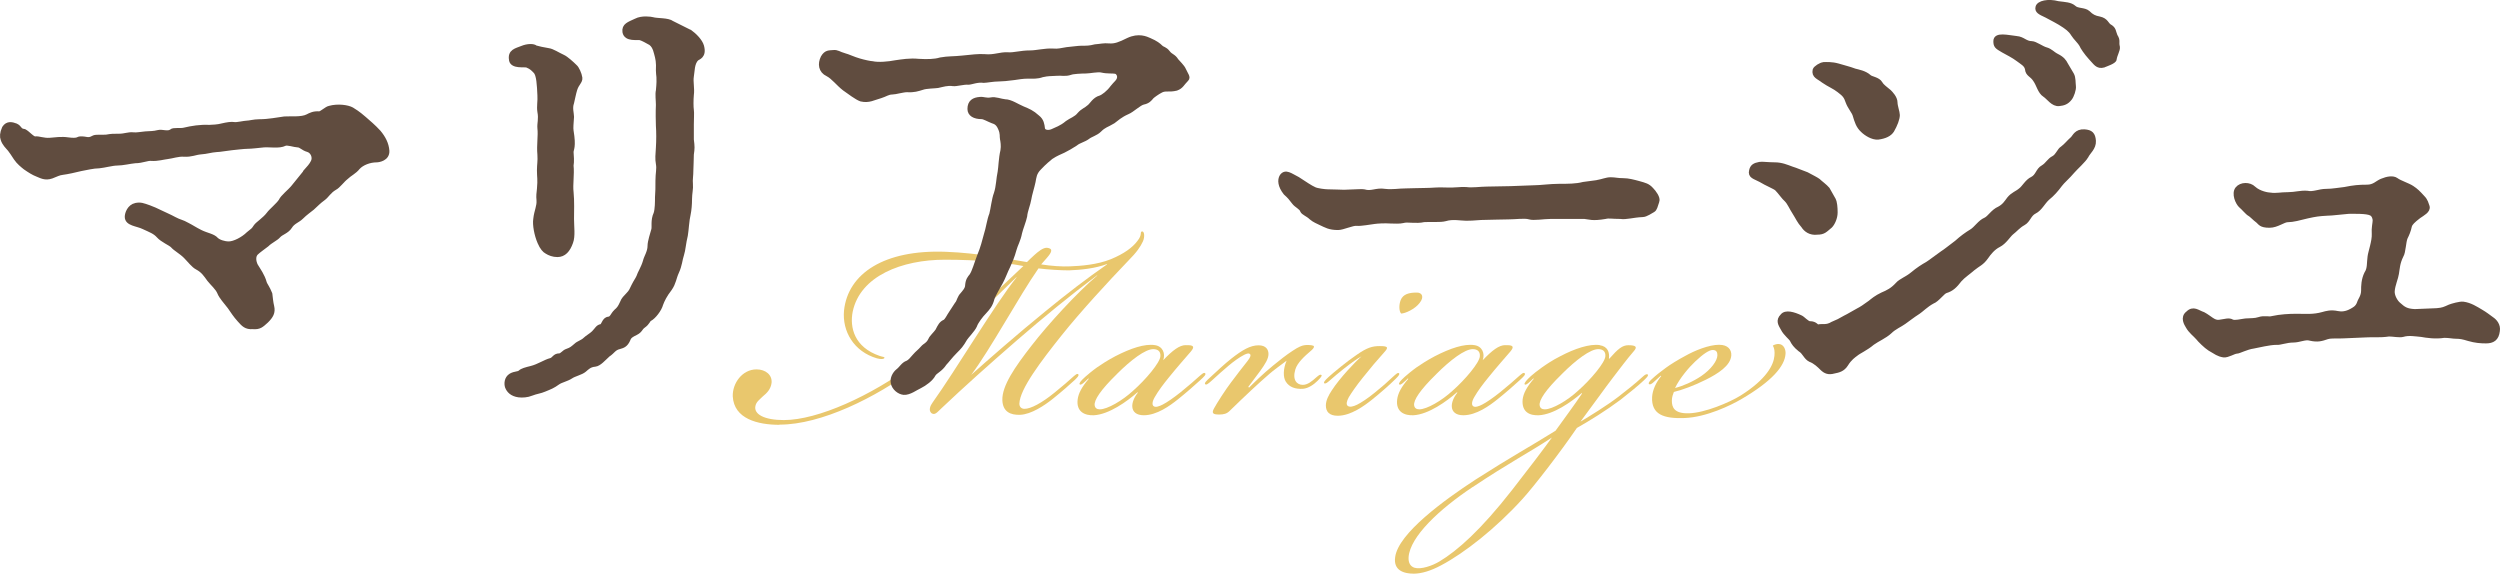
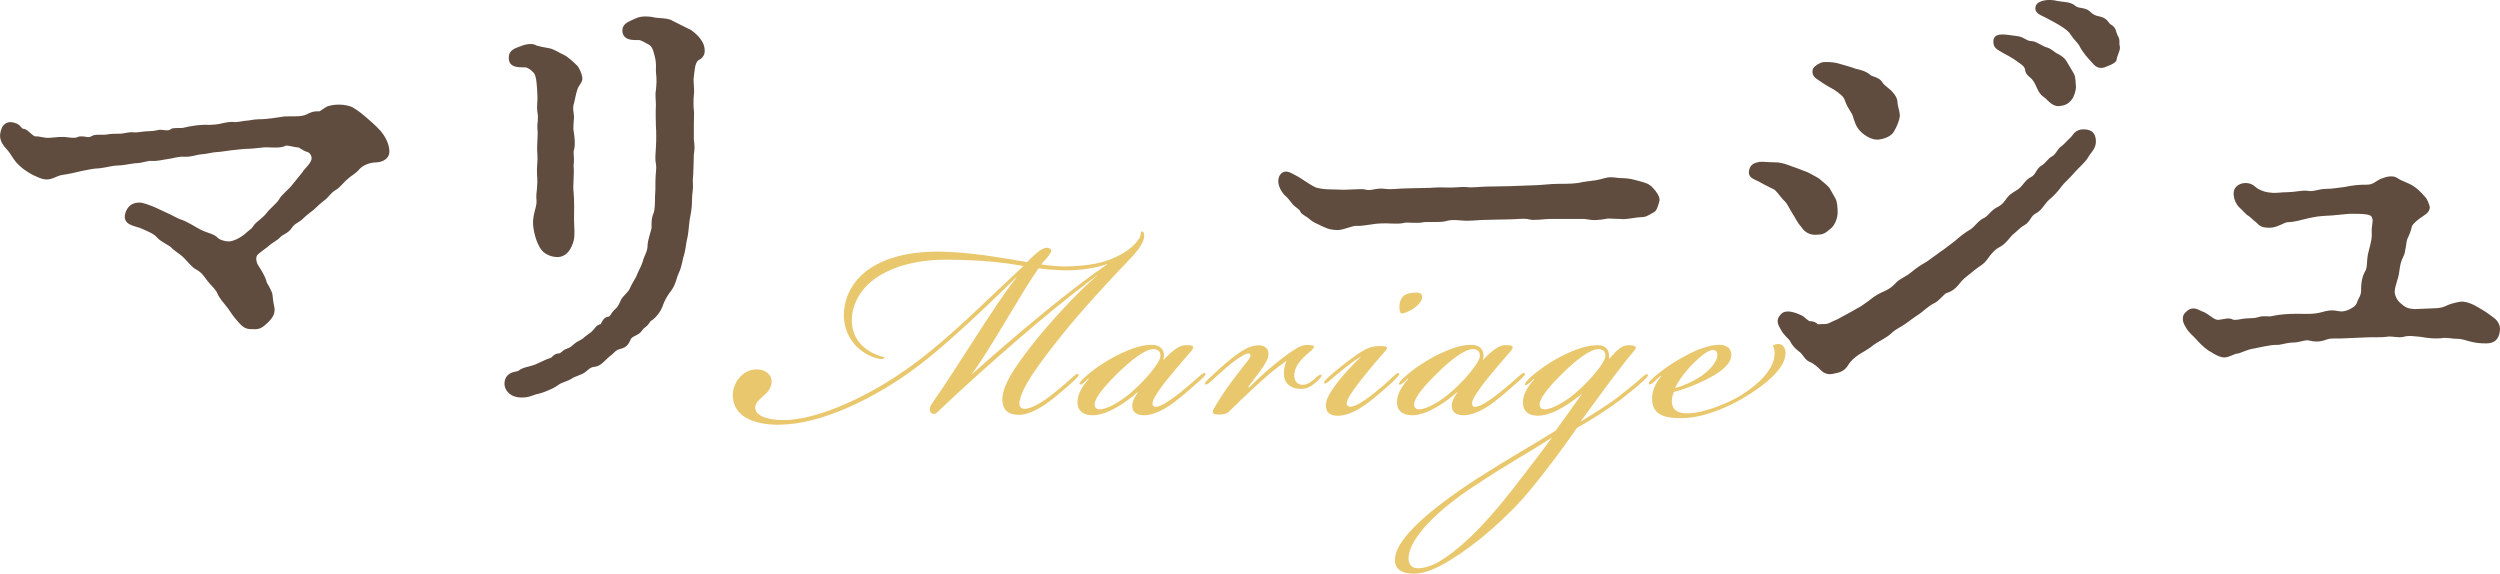
<svg xmlns="http://www.w3.org/2000/svg" id="_レイヤー_2" data-name="レイヤー 2" viewBox="0 0 549.36 126.06">
  <defs>
    <style>
      .cls-1 {
        fill: #e9c76d;
      }

      .cls-2 {
        fill: #604c3f;
        stroke: #604c3f;
        stroke-linecap: round;
        stroke-linejoin: round;
      }
    </style>
  </defs>
  <g id="_レイヤー_6" data-name="レイヤー 6">
    <g>
      <g>
        <path class="cls-1" d="M171.29,93.35c-4.79,0-10.01-1.31-10.27-6.26-.09-2.87,2.09-5.92,5.22-5.92,2,0,3.48,1.22,3.31,2.96-.17,1.39-1.04,2.26-1.91,2.96-.78.78-1.48,1.22-1.65,2.17-.35,1.74,1.91,3.05,6.26,3.05,7.48,0,19.23-5.39,28.36-12.18,8-5.83,15.66-13.66,24.27-21.67-4.18-.78-9.66-1.39-17.23-1.39-9.48,0-18.62,3.57-20.27,11.4-.7,3.48.35,7.83,5.92,9.74.7.26,1.13.17,1.04.44s-.7.35-1.65.09c-5.05-1.48-7.66-5.92-7.22-10.53.87-8.09,8.79-13.4,22.36-12.88,7.22.26,13.92,1.65,17.84,2.26.44-.43,1.04-1.04,1.65-1.57.78-.7,1.91-1.65,2.78-1.57,1.31.17,1.13.87-.09,2.26-.44.52-.78.87-1.22,1.39,2.18.35,4.7.52,6.35.43,2.35-.09,5.92-.35,8.96-1.57,2.96-1.22,4.79-2.61,5.83-4,1.13-1.39.52-1.91.96-2.09.61-.17.7,1.22.26,2.17-.52,1.13-1.31,2.35-3.31,4.35-4.18,4.35-10.44,11.14-14.53,16.27-4.52,5.66-9.22,11.83-9.31,15.05,0,.7.44,1.13,1.13,1.13,1.39,0,3.83-1.3,6.61-3.57,1.74-1.39,3.22-2.7,4.18-3.57.44-.35.78-.7,1.04-.43.17.26-.17.61-.78,1.22-1.13,1.04-2.7,2.44-4.87,4.18-1.74,1.39-4.7,3.39-7.13,3.48-2.18.09-3.83-.7-3.92-3.22-.09-3.13,2.7-7.22,6.44-12.01,3.48-4.52,10.01-11.66,14.44-15.4h-.09c-5.83,4.35-11.75,9.22-17.49,14.18-6.61,5.74-11.66,10.27-16.62,14.96-1.04.96-1.48,1.65-2.26,1.13-.7-.61-.26-1.65.26-2.35,5.05-7.05,13.75-21.67,18.45-27.49h-.09c-3.22,3.13-14.53,14.36-22.27,20.01-8.61,6.44-20.62,12.35-29.67,12.35h-.09ZM229.76,68.38c4.79-3.92,8.96-7.13,13.49-10.27v-.09c-2.52.96-5.74,1.3-8.35,1.39-2,0-4.52-.17-6.7-.43-4.26,6.09-10.53,17.75-14.79,23.4,3.39-3.04,10.35-9.14,16.36-14.01Z" />
        <path class="cls-1" d="M260.55,75.86c1.83-.09,2,.35,1.13,1.39-1.13,1.31-3.05,3.48-4.87,5.74-1.13,1.39-2.26,2.87-3.05,4.26-.61,1.04-.61,1.74-.26,2,.44.35,1.31,0,2-.35.87-.43,2.52-1.57,3.92-2.7,1.83-1.48,3.22-2.7,4.18-3.57.52-.43.96-.87,1.22-.61.26.26-.17.7-1.13,1.57-1.13,1.04-3.22,2.87-4.87,4.18-1.74,1.39-4.61,3.48-7.48,3.48-1.65,0-2.44-.78-2.52-1.83-.09-.96.44-2.18,1.22-3.13l-.09-.09c-2.26,2-6.26,4.87-9.57,5.05-1.91.09-3.92-.7-3.57-3.48.17-1.31.87-2.7,2.44-4.52l-.09-.09c-.26.26-.61.61-1.13,1.04-.35.26-.61.43-.78.26-.17-.26.26-.78,1.22-1.65.26-.26,1.74-1.48,2.61-2.09.87-.61,2.35-1.57,4-2.44,3.39-1.74,6.44-2.78,8.7-2.44,1.74.26,2.35,1.83,1.83,3.31,2.09-2.18,3.57-3.31,4.96-3.31ZM245.42,82.21c-3.57,3.48-5.05,5.74-4.87,6.87.09.61.52.87,1.13.87,1.65,0,4.96-1.91,7.31-4.09,2.78-2.44,5.92-6.18,6-7.57.09-1.13-.61-1.57-1.57-1.57-1.74,0-4.87,2.35-8,5.48Z" />
        <path class="cls-1" d="M270.64,83.87c.96-1.31,2.52-3.31,3.48-4.52.61-.78.78-1.22.61-1.48-.26-.35-.78-.17-1.31.09-1.04.52-2.35,1.48-3.39,2.35-1.13.96-2.52,2.17-3.74,3.31-.87.78-1.22,1.04-1.48.78-.17-.26.26-.7,1.31-1.65,1.04-.96,2.96-2.78,4.52-4,2.35-1.83,4.09-2.87,5.92-2.87,1.65,0,2.18.96,2.18,1.91,0,1.04-.7,2.17-1.83,3.74-.7.96-1.91,2.52-2.61,3.48l.17.17c.96-.96,3.05-3.04,5.31-4.87,1.39-1.13,2.78-2.26,4.26-3.22,1.3-.87,2-1.13,2.52-1.22.44-.09,1.57-.09,2,.09.26.09.35.44-.61,1.22-1.22,1.04-2.87,2.52-3.31,4-.7,2.35.35,3.39,1.65,3.39,1.04,0,2-.78,2.96-1.65.61-.52.87-.7,1.13-.52.17.17-.09.52-.87,1.3-.78.78-2,1.65-3.22,1.74-1.65.09-2.96-.35-3.74-1.57-.61-.96-.61-2.78.17-4.61-1.3.96-3.05,2.26-3.74,2.87-2.52,2.17-5.39,4.87-8.79,8.18-.61.61-1.3.78-2.26.78-1.22,0-1.83-.17-1.13-1.39.61-1.13,2.44-4,3.83-5.83Z" />
        <path class="cls-1" d="M295.44,80.91c-1.3,1.04-2.26,1.83-3.13,2.61-.7.61-1.04.87-1.31.7-.17-.17,0-.52.96-1.39.96-.87,4.09-3.48,6.18-4.87,2.26-1.57,3.39-1.91,5.05-1.91,1.83,0,2,.26.96,1.39-1.57,1.74-2.96,3.39-4.7,5.57-1.48,1.83-2.52,3.39-3.05,4.26-.52.96-.61,1.57-.26,1.91.44.35,1.22.17,2.09-.26.87-.43,2.35-1.39,3.83-2.61,1.83-1.48,2.61-2.17,4-3.48.78-.7,1.13-1.04,1.39-.78.26.26-.7,1.13-.96,1.39-1.04,1.04-3.22,2.96-4.96,4.35-1.74,1.39-4.7,3.57-7.57,3.57-1.83,0-2.61-.87-2.61-2.26,0-1.13.61-2.26,1.3-3.31,1.74-2.7,5.13-6.26,6.53-7.48-.61.26-2.44,1.57-3.74,2.61ZM311.36,64.29c1.13,0,1.65.96.61,2.26-1.04,1.39-3.22,2.35-4.09,2.35-.44-.52-.52-1.83-.09-2.96.52-1.3,1.83-1.65,3.48-1.65h.09Z" />
        <path class="cls-1" d="M330.76,75.86c1.83-.09,2,.35,1.13,1.39-1.13,1.31-3.05,3.48-4.87,5.74-1.13,1.39-2.26,2.87-3.05,4.26-.61,1.04-.61,1.74-.26,2,.44.35,1.31,0,2-.35.87-.43,2.52-1.57,3.92-2.7,1.83-1.48,3.22-2.7,4.18-3.57.52-.43.96-.87,1.22-.61.26.26-.17.7-1.13,1.57-1.13,1.04-3.22,2.87-4.87,4.18-1.74,1.39-4.61,3.48-7.48,3.48-1.65,0-2.44-.78-2.52-1.83-.09-.96.44-2.18,1.22-3.13l-.09-.09c-2.26,2-6.26,4.87-9.57,5.05-1.91.09-3.92-.7-3.57-3.48.17-1.31.87-2.7,2.44-4.52l-.09-.09c-.26.26-.61.61-1.13,1.04-.35.26-.61.43-.78.26-.17-.26.26-.78,1.22-1.65.26-.26,1.74-1.48,2.61-2.09.87-.61,2.35-1.57,4-2.44,3.39-1.74,6.44-2.78,8.7-2.44,1.74.26,2.35,1.83,1.83,3.31,2.09-2.18,3.57-3.31,4.96-3.31ZM315.62,82.21c-3.57,3.48-5.05,5.74-4.87,6.87.09.61.52.87,1.13.87,1.65,0,4.96-1.91,7.31-4.09,2.78-2.44,5.92-6.18,6-7.57.09-1.13-.61-1.57-1.57-1.57-1.74,0-4.87,2.35-8,5.48Z" />
-         <path class="cls-1" d="M351.55,75.86c1.74.26,2.18,1.57,2,2.96h.09c1.91-2.17,2.87-2.96,4.18-2.96,1.65,0,2.09.35,1.13,1.39-1.57,1.83-2.78,3.48-4.52,5.74-1.48,1.91-4.52,6.18-7.13,9.66,1.91-1.13,5.74-3.48,8.35-5.48,1.91-1.48,3.57-2.78,5.39-4.44.44-.43.87-.61,1.04-.43.26.26-.44.87-.87,1.3-1.31,1.22-3.13,2.7-5.13,4.26-3.13,2.35-6.79,4.61-9.57,6.18-3.74,5.48-9.4,12.79-11.92,15.57-5.83,6.44-12.79,11.92-17.92,14.62-2.26,1.22-4.35,1.83-6,1.83-2.18,0-4.52-.7-4.09-3.65.7-5.22,10.79-12.53,17.58-16.97,8-5.13,11.66-7.05,17.66-10.79,1.57-2.17,4.44-6.09,5.83-8.18l-.09-.09c-2.35,2-6.18,4.7-9.4,4.87-1.91.09-3.83-.61-3.57-3.48.17-1.31.87-2.7,2.44-4.52l-.09-.09c-.26.26-.61.61-1.13,1.04-.35.26-.61.43-.78.26-.17-.26.44-.96,1.39-1.83.26-.26,1.57-1.3,2.44-1.91.87-.61,2.26-1.57,4-2.44,3.13-1.65,6.44-2.78,8.7-2.44ZM323.62,107.01c-7.31,4.87-13.75,10.88-14.09,15.4-.09,1.31.44,2.09,1.31,2.35,1.39.43,3.92-.44,5.48-1.39,3.92-2.35,9.05-6.87,15.92-15.66,3.48-4.44,7.05-9.14,8.79-11.57-5.13,3.39-9.31,5.48-17.4,10.88ZM343.2,82.21c-3.57,3.48-5.05,5.74-4.87,6.87.09.61.52.87,1.13.87,1.65,0,4.96-1.91,7.31-4.09,2.78-2.44,5.92-6.18,6-7.57.09-1.13-.61-1.57-1.57-1.57-1.74,0-4.87,2.35-8,5.48Z" />
+         <path class="cls-1" d="M351.55,75.86c1.74.26,2.18,1.57,2,2.96h.09c1.91-2.17,2.87-2.96,4.18-2.96,1.65,0,2.09.35,1.13,1.39-1.57,1.83-2.78,3.48-4.52,5.74-1.48,1.91-4.52,6.18-7.13,9.66,1.91-1.13,5.74-3.48,8.35-5.48,1.91-1.48,3.57-2.78,5.39-4.44.44-.43.87-.61,1.04-.43.26.26-.44.87-.87,1.3-1.31,1.22-3.13,2.7-5.13,4.26-3.13,2.35-6.79,4.61-9.57,6.18-3.74,5.48-9.4,12.79-11.92,15.57-5.83,6.44-12.79,11.92-17.92,14.62-2.26,1.22-4.35,1.83-6,1.83-2.18,0-4.52-.7-4.09-3.65.7-5.22,10.79-12.53,17.58-16.97,8-5.13,11.66-7.05,17.66-10.79,1.57-2.17,4.44-6.09,5.83-8.18c-2.35,2-6.18,4.7-9.4,4.87-1.91.09-3.83-.61-3.57-3.48.17-1.31.87-2.7,2.44-4.52l-.09-.09c-.26.26-.61.61-1.13,1.04-.35.26-.61.43-.78.26-.17-.26.44-.96,1.39-1.83.26-.26,1.57-1.3,2.44-1.91.87-.61,2.26-1.57,4-2.44,3.13-1.65,6.44-2.78,8.7-2.44ZM323.62,107.01c-7.31,4.87-13.75,10.88-14.09,15.4-.09,1.31.44,2.09,1.31,2.35,1.39.43,3.92-.44,5.48-1.39,3.92-2.35,9.05-6.87,15.92-15.66,3.48-4.44,7.05-9.14,8.79-11.57-5.13,3.39-9.31,5.48-17.4,10.88ZM343.2,82.21c-3.57,3.48-5.05,5.74-4.87,6.87.09.61.52.87,1.13.87,1.65,0,4.96-1.91,7.31-4.09,2.78-2.44,5.92-6.18,6-7.57.09-1.13-.61-1.57-1.57-1.57-1.74,0-4.87,2.35-8,5.48Z" />
        <path class="cls-1" d="M377.83,75.77c1.83,0,2.7,1.04,2.61,2.35-.17,2.26-2.96,4-5.57,5.31-2.61,1.31-5.22,2.26-7.05,2.7-.17.44-.44,1.13-.44,1.91,0,1.48.52,2.87,3.74,2.78,3.48-.09,8.87-2.35,11.4-3.92,5.66-3.57,7.22-6.7,7.4-8.7.09-.96,0-1.65-.35-2.26.44-.26.87-.35,1.22-.35,1.22,0,1.65,1.3,1.57,2.17-.17,2.7-2.96,6-9.66,9.92-2.35,1.39-7.74,4-12.53,4.18-4.61.17-7.31-.78-7.13-4.61.09-1.57.87-3.22,2-4.61l-.09-.09c-.26.26-1.22,1.13-1.74,1.57-.44.35-.7.43-.87.26-.17-.26.17-.61.52-.96,1.13-1.04,1.91-1.65,3.22-2.61.96-.7,2.61-1.74,4.26-2.61,2-1.13,5.13-2.44,7.48-2.44ZM368.08,85.26c1.74-.43,3.92-1.39,5.74-2.61,2.18-1.48,3.57-3.39,3.57-4.61,0-.7-.26-1.13-1.04-1.13s-2.09.87-3.83,2.52c-1.39,1.3-3.39,3.65-4.44,5.83Z" />
      </g>
      <g>
        <path class="cls-2" d="M67.06,37.81c.82-.92,1.33-1.43,1.73-2.25.51-1.02-.1-2.35-1.12-2.65-1.12-.31-1.53-1.02-2.25-1.02-.61,0-2.35-.61-2.86-.31-1.22.61-3.27.21-4.59.31-1.02.1-2.76.31-3.57.31s-2.35.2-3.47.31-2.65.41-3.37.41c-1.33.1-2.04.41-3.47.51-1.22.1-2.04.61-3.67.51-1.22-.1-2.65.41-3.57.51-.92.1-2.25.51-3.57.41-.92-.1-2.04.51-3.57.51-1.12.1-2.76.51-3.98.51-1.02,0-2.86.51-3.98.61-1.22,0-2.86.41-3.98.61-1.22.31-3.06.71-3.98.82-.92.1-1.33.41-2.45.82-1.43.51-2.35-.1-3.16-.41-.82-.31-1.63-.82-2.65-1.53-.51-.41-1.43-1.12-2.04-2.04s-.92-1.43-1.33-1.94c-.51-.61-1.22-1.22-1.53-2.24-.2-.51-.2-1.33.31-2.45.71-1.12,1.73-.82,2.55-.51.92.41.71,1.12,1.84,1.22.82.41,1.84,1.74,2.45,1.63s1.84.41,3.16.31c1.12-.1,2.65-.31,3.98-.1,2.25.31,2.25-.2,2.65-.2,1.43-.1,1.73.51,2.96-.2.51-.31,1.84-.1,2.86-.2,1.12-.2,1.43-.2,2.86-.2,1.12,0,2.04-.41,2.96-.31.92.1,1.53-.1,2.76-.2,1.12-.1,1.63,0,2.86-.31.71-.2,2.14.41,2.86-.2.41-.41,1.94-.1,2.76-.31,1.73-.41,3.57-.71,5.51-.61.61,0,2.04-.1,2.76-.31,1.33-.31,2.14-.41,2.76-.31.61.1,2.25-.31,2.76-.31.61,0,1.53-.31,2.76-.31,2.04,0,3.98-.41,5.51-.61,1.22-.1,3.78.2,5.1-.51.61-.31,1.33-.71,2.55-.61.51,0,1.63-1.12,2.25-1.22,1.84-.51,3.98-.2,4.9.31,1.53.92,2.25,1.63,2.76,2.04.92.82,1.94,1.63,3.16,2.96,1.02,1.22,1.73,2.55,1.84,4.08.1,1.73-1.84,2.04-2.35,2.04-1.43,0-3.16.61-4.08,1.63-.71.92-1.84,1.43-2.55,2.14-.92.71-1.73,1.94-2.55,2.35-1.22.71-1.73,1.73-2.45,2.25-1.12.82-1.43,1.22-2.45,2.14-.61.51-1.53,1.12-2.45,2.04-.71.71-1.84,1.02-2.45,2.04-.71,1.12-1.94,1.33-2.55,2.04-.51.61-1.73,1.12-2.55,1.94-.51.41-1.84,1.33-2.35,1.84-.71.71-.51,1.94-.1,2.76.61,1.02,1.53,2.24,1.94,3.78.1.41.71,1.12,1.22,2.45.1.82.2,1.94.41,2.76.31,1.33-.2,2.14-1.22,3.16-1.12,1.02-1.53,1.43-2.96,1.33-1.53.1-2.04-.51-2.96-1.53s-1.43-1.84-2.14-2.86c-.92-1.22-1.84-2.14-2.25-3.16-.41-1.02-1.53-1.94-2.25-2.86-.82-1.12-1.33-1.94-2.65-2.65-.82-.41-1.73-1.63-2.55-2.45-1.02-1.02-2.25-1.63-2.86-2.35-.51-.51-2.25-1.22-3.06-2.14-.82-.92-1.73-1.22-3.27-1.94-1.43-.71-3.67-.71-3.67-2.25,0-.71.51-2.25,1.94-2.55,1.02-.2,1.53,0,2.96.51,1.02.41,1.33.51,2.55,1.12.82.41,1.84.82,2.96,1.43,1.12.61,1.73.61,2.76,1.22,1.02.51,1.73,1.02,2.96,1.63,1.43.71,2.76.82,3.47,1.63.51.51,1.73.92,2.76.92,1.22,0,3.16-1.02,4.29-2.14,1.02-.82,1.12-.82,1.63-1.63.41-.61,1.94-1.53,2.86-2.76.41-.61,2.14-2.04,2.65-2.86.41-.92,1.94-2.04,2.76-3.06l2.65-3.27Z" />
        <path class="cls-2" d="M151.56,6.99c1.02.71,2.35,2.04,2.65,3.16.61,2.24-.82,2.45-1.12,2.75-1.02.92-.92,2.86-1.12,3.88-.2,1.22.2,2.65,0,4.08-.1,1.02-.1,2.76,0,3.27.1.61,0,2.04,0,3.27v3.27c.2,1.63.2,1.84,0,3.27,0,1.53-.1,2.25-.1,3.27,0,1.53-.2,2.14-.1,3.27.1.92-.2,2.04-.2,3.27,0,1.12-.1,2.35-.31,3.37-.31,1.22-.41,3.47-.61,4.59-.41,1.63-.51,3.27-.82,4.18-.41,1.22-.41,2.35-1.12,3.88-.61,1.33-.61,2.35-1.53,3.67-1.12,1.43-1.63,2.55-1.94,3.37-.31,1.22-1.63,2.86-2.45,3.27-.41.2-.41.82-1.43,1.53-.71.51-.61,1.02-1.63,1.53s-1.43.71-1.73,1.53c-.51,1.12-1.12,1.33-1.84,1.53-1.33.31-1.43,1.02-2.55,1.74-1.02.92-1.94,2.04-2.86,2.14-1.22.1-1.73.71-2.35,1.22-.71.61-2.25.92-2.96,1.43-.92.61-2.14.82-2.86,1.33-1.12.82-1.73,1.02-2.96,1.53-.92.41-1.63.41-2.96.92-.71.31-1.84.41-2.65.31-1.53-.2-2.25-1.02-2.55-1.84-.2-.61-.2-1.84.82-2.45.92-.51,1.53-.31,2.04-.71.41-.41,1.22-.61,2.45-.92,1.63-.41,3.06-1.43,4.29-1.73.71-.21.82-1.02,1.84-1.02.61,0,1.02-.82,1.73-1.02.92-.31,1.22-.61,1.94-1.22.51-.51,1.43-.71,2.04-1.33.41-.41,1.33-.92,1.84-1.43.71-.71.92-1.33,1.63-1.43.61-.1.61-1.53,1.63-1.63.82-.1.82-.82,1.63-1.63.61-.51.92-.92,1.33-1.84.41-1.02.71-1.12,1.33-1.84.71-.71.82-1.12,1.22-1.94.51-1.02.92-1.53,1.12-2.04.2-.71,1.02-1.94,1.43-3.37.2-.92,1.02-2.04,1.02-3.37,0-1.02.61-2.75.82-3.57.2-.61-.2-2.04.51-3.57.31-.92.31-2.65.31-3.57.1-1.12.1-2.25.1-3.67,0-1.63.31-2.55.1-3.67s-.1-2.04,0-3.57c.1-1.53.1-3.47,0-4.8-.1-3.37,0-4.08,0-4.59,0-1.02-.2-2.35,0-3.16.31-3.16,0-3.27,0-4.39.1-1.84-.1-2.65-.41-3.78-.31-1.33-.71-1.84-1.22-2.25-.92-.51-1.63-.92-2.25-1.12-.61-.2-3.16.41-3.47-1.33-.2-1.43.92-1.73,2.45-2.45,1.33-.71,3.27-.41,3.67-.31,1.02.31,3.37.1,4.29.82l3.88,1.94ZM112.37,13.22c-.41-1.94,1.12-2.14,2.35-2.65,1.22-.51,2.55-.51,2.96-.1.71.2,1.63.41,2.86.61.82.1,2.04.92,3.16,1.43.71.31,2.04,1.53,2.65,2.14.41.31,1.02,1.63,1.12,2.45s-.71,1.22-1.12,2.55c-.31,1.02-.41,1.73-.71,2.96-.41,1.12,0,2.35,0,3.06-.1,1.43-.2,2.45-.1,3.06.61,3.67,0,3.98,0,4.7.2,2.45,0,2.55,0,2.96.2,1.94-.2,4.18,0,5.82.2,2.04.1,4.18.1,5.92,0,1.63.31,3.78-.2,5.1-.61,1.74-1.53,2.76-2.96,2.76-.92,0-1.73-.31-2.35-.71-.41-.2-1.02-.82-1.53-2.04-.71-1.63-1.12-3.88-.92-5.1.2-1.84.82-2.76.71-4.18-.1-.92,0-1.53.1-2.45.2-2.14,0-2.55,0-4.08,0-1.33.2-1.94.1-3.47-.2-2.14.2-4.08,0-5.82-.1-.92.31-2.04,0-3.57-.2-1.22.1-2.35,0-3.67-.1-2.14-.2-4.49-.92-5.21-.51-.51-.82-.92-1.84-1.33-.61-.2-3.16.31-3.47-1.12Z" />
-         <path class="cls-2" d="M210.34,66.79c.41-.61.51-1.43,1.12-2.04.41-.51,1.12-1.22,1.12-2.04.1-1.22.51-1.63.92-2.14.61-.92,1.02-2.55,1.73-4.39.71-1.63,1.12-3.37,1.43-4.49.51-1.53.71-3.37,1.22-4.59.31-1.12.51-3.27,1.02-4.59.51-1.53.51-3.37.82-4.69.2-1.12.2-2.96.61-4.69.2-1.12,0-2.14-.1-2.65-.1-.41.1-1.12-.41-2.25-.51-1.22-1.12-1.43-1.73-1.63-.82-.31-1.84-.92-2.35-.92-1.63,0-2.65-.61-2.65-1.74,0-1.53.92-2.04,2.25-2.14.71-.1,1.43.31,2.45.1.92-.2,2.04.31,3.06.41,1.22,0,2.65,1.02,3.88,1.53,1.22.51,2.04.82,3.27,1.94.92.71,1.02,1.63,1.12,2.45s1.22,1.02,2.14.61c.82-.41,1.94-.71,3.27-1.84.82-.61,1.94-.92,2.65-1.84.82-.92,1.33-.92,2.25-1.74.41-.31,1.12-1.63,2.35-1.94.61-.2,1.84-1.12,2.65-2.25.71-.92,1.43-1.33,1.53-2.14.1-.61-.31-1.22-.71-1.33-.61-.2-1.84,0-3.16-.31-.82-.21-2.65.2-3.47.2-1.02,0-2.86.1-3.37.31-1.22.41-1.94.1-3.06.2-1.43.1-1.73,0-3.16.31-1.12.41-2.04.31-3.06.31-1.33,0-2.25.2-3.06.31-1.53.2-2.65.31-3.37.31-1.33,0-2.76.31-3.37.31-1.43-.2-2.76.41-3.37.41-1.02-.1-2.65.41-3.37.31-1.22-.2-2.35.2-3.37.41-.61.1-2.55.1-3.37.41-1.02.31-1.84.61-3.37.51-.92,0-2.55.51-3.27.51-.92,0-1.53.51-2.55.82-1.53.41-2.55,1.12-4.29.71-.92-.31-2.65-1.63-3.67-2.35-1.33-1.02-2.45-2.55-3.67-3.16-1.53-.71-1.73-2.25-1.02-3.67.71-1.22,1.43-1.02,2.25-1.12.92-.1,1.12.31,2.55.71.51.1,2.04.82,3.16,1.12,1.02.31,2.45.61,2.86.61,1.33.31,3.57.1,5.1-.2,1.43-.2,3.16-.51,5.1-.31,1.84.1,3.47.1,4.8-.31,1.73-.31,2.86-.2,4.8-.41,2.04-.2,3.57-.41,4.9-.31,2.14.21,3.37-.51,5.1-.41,1.43.1,2.76-.41,4.9-.41,1.43,0,3.27-.51,5-.41,1.22.1,1.73-.1,3.06-.31,1.12-.1,2.55-.31,3.16-.31,1.33,0,1.84,0,3.06-.31,1.33-.1,1.84-.31,3.06-.2,1.33.1,2.35-.31,4.18-1.22,2.35-1.12,3.98-.31,4.69,0,1.43.61,2.04,1.12,2.45,1.53.51.51.92.31,1.63,1.22.61.82,1.22.71,1.84,1.74.41.51,1.33,1.33,1.63,2.04.51,1.12,1.02,1.63.61,2.04-1.02,1.02-1.12,1.63-2.25,2.04-1.63.41-2.45-.1-3.47.51-.61.31-1.63,1.02-1.94,1.33-.41.51-.82,1.02-1.84,1.22-.92.2-2.45,1.73-3.47,2.14-1.63.71-2.45,1.53-3.16,2.04-1.53.92-1.94.82-3.06,1.94-.71.71-1.94,1.02-2.55,1.53-.82.61-1.94.82-2.65,1.43-1.12.71-1.63,1.02-2.65,1.53-.82.41-1.53.61-2.76,1.43-1.63,1.33-2.04,1.84-2.55,2.35-1.12,1.12-1.12,2.04-1.33,3.06-.2,1.02-.82,2.96-.92,3.78-.2,1.22-.82,2.55-.92,3.78-.2,1.02-.92,2.76-1.12,3.67-.31,1.63-.92,2.55-1.22,3.67-.41,1.53-.92,2.65-1.33,3.57-.71,1.43-1.02,2.45-1.63,3.57-.51.92-1.63,2.86-1.84,3.47-.41,1.63-.92,2.14-1.84,3.16-.61.61-1.73,2.04-2.04,2.96-.41.92-1.84,2.35-2.14,2.86-.82,1.43-1.22,1.84-2.14,2.76-1.12,1.12-1.84,2.14-2.35,2.65-.92,1.43-2.04,1.74-2.45,2.45-.51,1.02-1.94,2.04-2.96,2.55-.92.41-2.35,1.53-3.57,1.43-1.02-.1-2.14-1.02-2.35-2.14-.2-1.02.41-2.04,1.02-2.55.82-.61,1.22-1.53,2.14-1.84.51-.2,1.02-.82,1.63-1.53s1.02-.92,1.73-1.74c.51-.61,1.22-.71,1.73-1.84.2-.51,1.12-1.33,1.53-1.94.51-1.02.82-1.63,1.53-1.94.51-.2.92-1.22,1.43-1.94l1.33-2.04Z" />
        <path class="cls-2" d="M350.96,40.06c1.22-.2,2.04-.61,2.96-.61,1.02,0,1.43.2,2.76.2,1.12,0,2.25.31,3.37.61,1.43.41,2.04.51,2.86,1.43.51.51,1.53,1.84,1.22,2.55-.41,1.12-.41,1.63-.92,1.94-.41.2-1.53,1.02-2.25,1.02-2.25.1-3.57.61-4.9.41-1.84,0-2.55-.2-3.27,0-2.96.51-3.47.1-4.59,0h-7.45c-1.63,0-3.67.41-4.69.1-1.02-.31-3.06,0-4.59,0-1.94,0-3.37.1-4.69.1-2.04,0-2.65.2-4.59.2-1.12,0-2.96-.41-4.59.1-1.12.31-3.27.1-4.69.2-1.73.41-3.67-.1-4.59.21-.82.2-1.84.1-2.65.1-1.53-.1-2.96,0-3.67.1-.92.1-2.96.51-3.88.41-.92-.1-3.06.92-4.08.92-1.94,0-2.65-.51-3.78-1.02-.61-.31-1.43-.61-2.14-1.22-.71-.71-1.73-1.02-1.94-1.53-.2-.71-1.33-1.12-1.84-1.84-.71-.92-.92-1.22-1.84-2.04-1.22-1.53-1.33-2.86-.82-3.67.82-1.12,1.84-.21,3.47.61,1.73,1.12,2.76,1.84,3.67,2.25.61.31,2.35.51,2.96.51,1.33,0,2.76.1,3.57.1,3.16-.1,3.88-.2,4.39-.1,1.63.51,2.65-.41,4.59-.1,1.63.2,3.06-.1,4.59-.1,1.22,0,2.65-.1,4.39-.1,1.53,0,2.55-.2,4.39-.1,1.94.1,3.37-.2,4.49-.1,1.22.2,3.27-.1,4.49-.1l5.31-.1,5.31-.2c1.22,0,3.37-.31,5.31-.31s3.78,0,5.31-.41l3.06-.41Z" />
        <path class="cls-2" d="M402.9,43.93c.31.41.41,1.74.41,2.75,0,1.22-.61,2.45-1.12,2.96-1.12.92-1.43,1.43-2.86,1.43-1.53.2-2.55-.61-3.06-1.43-.92-1.02-1.22-1.84-1.94-2.96-.61-.92-1.12-2.14-1.73-2.75-.61-.51-1.43-1.74-2.14-2.45-.41-.41-2.25-1.12-3.57-1.94-1.33-.71-2.35-.82-2.04-2.04.2-.92.71-1.22,1.84-1.43.41-.1,1.84.1,3.27.1,1.53,0,2.65.51,3.78.92,1.02.31,1.84.71,3.27,1.22,1.33.71,2.14,1.12,2.55,1.43.41.41,1.53,1.22,2.04,1.84l1.33,2.35ZM458.41,34.34c-.41.82-2.35,2.55-2.96,3.27-1.02,1.22-2.25,2.25-2.76,2.96-.82,1.12-1.73,2.14-2.76,2.96-1.02.92-1.63,2.35-2.86,2.96-1.22.61-1.33,1.94-2.45,2.55s-1.73,1.43-2.65,2.14c-.61.51-1.53,2.04-2.76,2.65-1.22.61-2.14,1.73-2.76,2.65-1.02,1.43-1.73,1.53-2.96,2.55-.92.82-2.04,1.53-2.86,2.45-1.02,1.33-1.73,2.04-3.06,2.45-.71.2-1.84,1.94-2.96,2.35-1.33.71-2.55,1.94-3.06,2.25-1.43.92-2.14,1.53-3.16,2.24-.82.61-2.14,1.12-3.16,2.14-1.12,1.02-2.65,1.63-3.78,2.45-1.43,1.22-2.96,1.84-3.67,2.45-.41.31-1.33.92-2.14,2.25-.71,1.12-1.63,1.33-2.65,1.53-1.12.31-1.84.1-2.65-.71-.51-.51-1.43-1.43-2.55-1.84-1.02-.51-1.22-1.63-2.25-2.25-1.02-.82-1.43-1.43-1.73-2.04-.2-.51-1.43-1.33-2.04-2.55-.51-.92-1.12-1.74-.1-2.76.71-.92,2.45-.41,3.98.31.51.2,1.43,1.33,2.04,1.33,1.33,0,1.43.82,1.84.71,1.02-.21,1.84.2,3.16-.61,1.22-.51,1.43-.61,2.86-1.43.51-.21,2.14-1.22,2.76-1.53s1.43-.82,2.65-1.73c.51-.41,1.33-1.12,2.65-1.74,1.22-.51,2.25-1.02,3.37-2.25.71-.82,2.04-1.22,3.27-2.25s2.35-1.74,3.27-2.25c.82-.51,1.94-1.43,3.27-2.35.82-.51,1.63-1.22,3.16-2.35,1.12-1.02,2.25-1.84,3.27-2.45s1.84-2.04,3.06-2.55c.92-.41,1.63-1.84,3.06-2.45,1.12-.61,1.53-1.33,2.14-2.14.82-1.02,1.73-1.22,2.55-1.94.71-.51,1.43-1.94,2.55-2.45,1.22-.61,1.22-1.94,2.35-2.55,1.02-.61,1.33-1.53,2.35-2.04.92-.51,1.22-1.73,1.94-2.14.82-.61,1.33-1.33,2.25-2.14.41-.41.82-1.63,2.55-1.53,1.43.1,1.94.61,2.04,2.04.1,1.53-1.22,2.45-1.63,3.37ZM400.76,14.14c.51,0,1.73-.1,3.16.31.92.31,2.35.61,3.67,1.12.71.2,2.14.41,3.16,1.33.41.41,1.94.51,2.45,1.43.41.71,1.12,1.12,1.94,1.84.31.31,1.33,1.33,1.33,2.35,0,.82.51,2.14.51,2.76,0,.82-.51,2.14-1.22,3.37-.51.82-1.53,1.33-3.06,1.53-1.22.1-2.65-.82-3.37-1.53-1.02-.92-1.33-2.04-1.73-3.37-.2-.71-1.12-1.74-1.53-2.86-.41-1.22-.71-1.63-1.94-2.55-1.02-.82-2.14-1.22-3.47-2.14-1.02-.82-2.14-1.02-1.84-2.35.1-.41,1.33-1.22,1.94-1.22ZM443.11,8.42c1.43.1,1.94,1.12,3.37,1.12.71,0,2.25,1.12,3.06,1.33,1.12.31,1.43.92,2.45,1.43,1.22.61,1.63,1.22,1.94,1.84.61,1.02.82,1.43,1.33,2.25.41.71.31,1.84.41,2.55.1.71-.41,2.14-.82,2.65-.71.92-1.43,1.12-2.35,1.22-1.33.2-2.35-1.43-3.16-1.94-1.12-.71-1.33-2.25-2.14-3.37-.71-1.12-1.63-1.12-1.73-2.35-.2-1.02-1.12-1.43-2.04-2.14-.92-.71-2.35-1.43-3.27-1.94-1.43-.82-1.63-1.02-1.63-2.04,0-1.53,2.65-.82,4.59-.61ZM462.29,14.34c-1.43.41-1.84-.61-2.86-1.63-1.02-1.12-1.84-2.35-2.04-2.86-.31-.61-1.33-1.53-1.84-2.35-.61-1.02-1.43-1.53-2.35-2.14-.41-.31-2.65-1.53-3.47-1.94-1.53-.71-2.14-1.02-1.94-1.84.2-.92,2.25-1.43,4.49-.82,1.53.2,2.65.2,3.47.92.71.71,2.25.41,3.06,1.12.82.82,1.43,1.12,2.55,1.33,1.43.31,1.53,1.22,2.14,1.63,1.12.61.92,1.22,1.33,2.14.71,1.12.2,1.22.51,2.45.1.61-.61,1.74-.71,2.65,0,.51-1.84,1.12-2.35,1.33Z" />
        <path class="cls-2" d="M535.46,68.22c1.33-.1,1.73-.31,2.86-.82.51-.2,2.25-.71,2.96-.61,1.53.2,2.76,1.02,3.98,1.74.71.41,1.53,1.02,2.35,1.63.61.41,1.43,1.33,1.22,2.55-.2,1.73-1.12,2.25-2.55,2.25-1.22,0-2.35-.1-3.78-.51-1.33-.41-1.94-.51-2.76-.51s-1.43-.2-2.65-.2c-1.94.31-3.88,0-5-.2-1.22-.1-2.76-.41-4.08,0-.71.2-2.14-.1-3.06-.1-2.04.31-3.67.1-5,.2l-4.9.21c-1.43.1-2.65-.1-3.67.2-1.22.41-2.04.71-3.78.31-1.02-.31-2.35.41-3.67.41-1.53,0-2.96.61-3.67.51-1.63,0-3.88.61-5.1.82-1.53.21-3.16,1.12-3.67,1.12-.61,0-1.94.92-2.86.82-1.22-.2-1.63-.61-3.06-1.43-.82-.51-2.25-1.94-2.55-2.35-.71-.82-1.63-1.43-2.25-2.55-.31-.51-1.22-1.94,0-2.86,1.22-1.22,2.14-.2,3.37.2,1.53.82,2.25,1.84,3.47,1.73,1.53-.2,2.14-.51,2.86-.1.61.31,2.04-.1,2.96-.2,1.22-.1,2.04,0,2.96-.31,1.22-.41,2.25,0,2.86-.21,1.94-.41,3.67-.51,5.51-.51s3.57.2,5.71-.41c.71-.2,1.73-.51,3.16-.2.92.2,1.94.1,3.06-.51.51-.31,1.33-.61,1.73-1.73.2-.71.92-1.43.92-2.76,0-.92,0-2.35.71-3.78.71-1.02.51-2.35.71-3.67.1-.92,1.02-3.47.92-5-.1-1.33.2-2.35.2-2.96,0-.41-.2-1.22-.82-1.53-.92-.51-3.78-.41-5-.41-1.33.1-3.67.41-4.69.41-1.84.1-2.55.2-4.39.61-1.63.41-3.16.82-4.29.82-.92,0-2.35,1.22-3.98,1.22-1.94,0-2.04-.61-2.55-1.02-.71-.51-1.43-1.33-1.84-1.53s-1.43-1.43-1.84-1.73c-.82-.71-1.63-2.76-.82-3.78s2.65-1.02,3.57-.1c1.22,1.12,3.16,1.43,3.67,1.43,1.22.2,2.25-.1,3.98-.1,1.43,0,2.65-.41,4.08-.31,1.43.31,2.65-.41,4.18-.41s2.96-.31,4.08-.41c2.04-.41,3.16-.51,4.9-.51,1.63,0,2.25-.92,3.27-1.33,1.22-.51,2.45-.71,3.16-.2.82.61,2.55,1.12,3.47,1.73s1.33,1.02,2.35,2.14c.71.71.82,1.43,1.02,1.94.31.92-1.12,1.63-1.84,2.14-1.33,1.02-1.84,1.53-2.04,2.14-.2,1.02-.61,1.94-.92,2.55-.41.92-.41,3.16-.92,3.98-.82,1.63-.82,2.86-1.02,3.98-.1.82-.82,2.45-.92,3.78-.1,1.12.71,2.45,1.33,2.96,1.12,1.02,1.73,1.43,3.57,1.53l4.8-.2Z" />
      </g>
    </g>
  </g>
</svg>